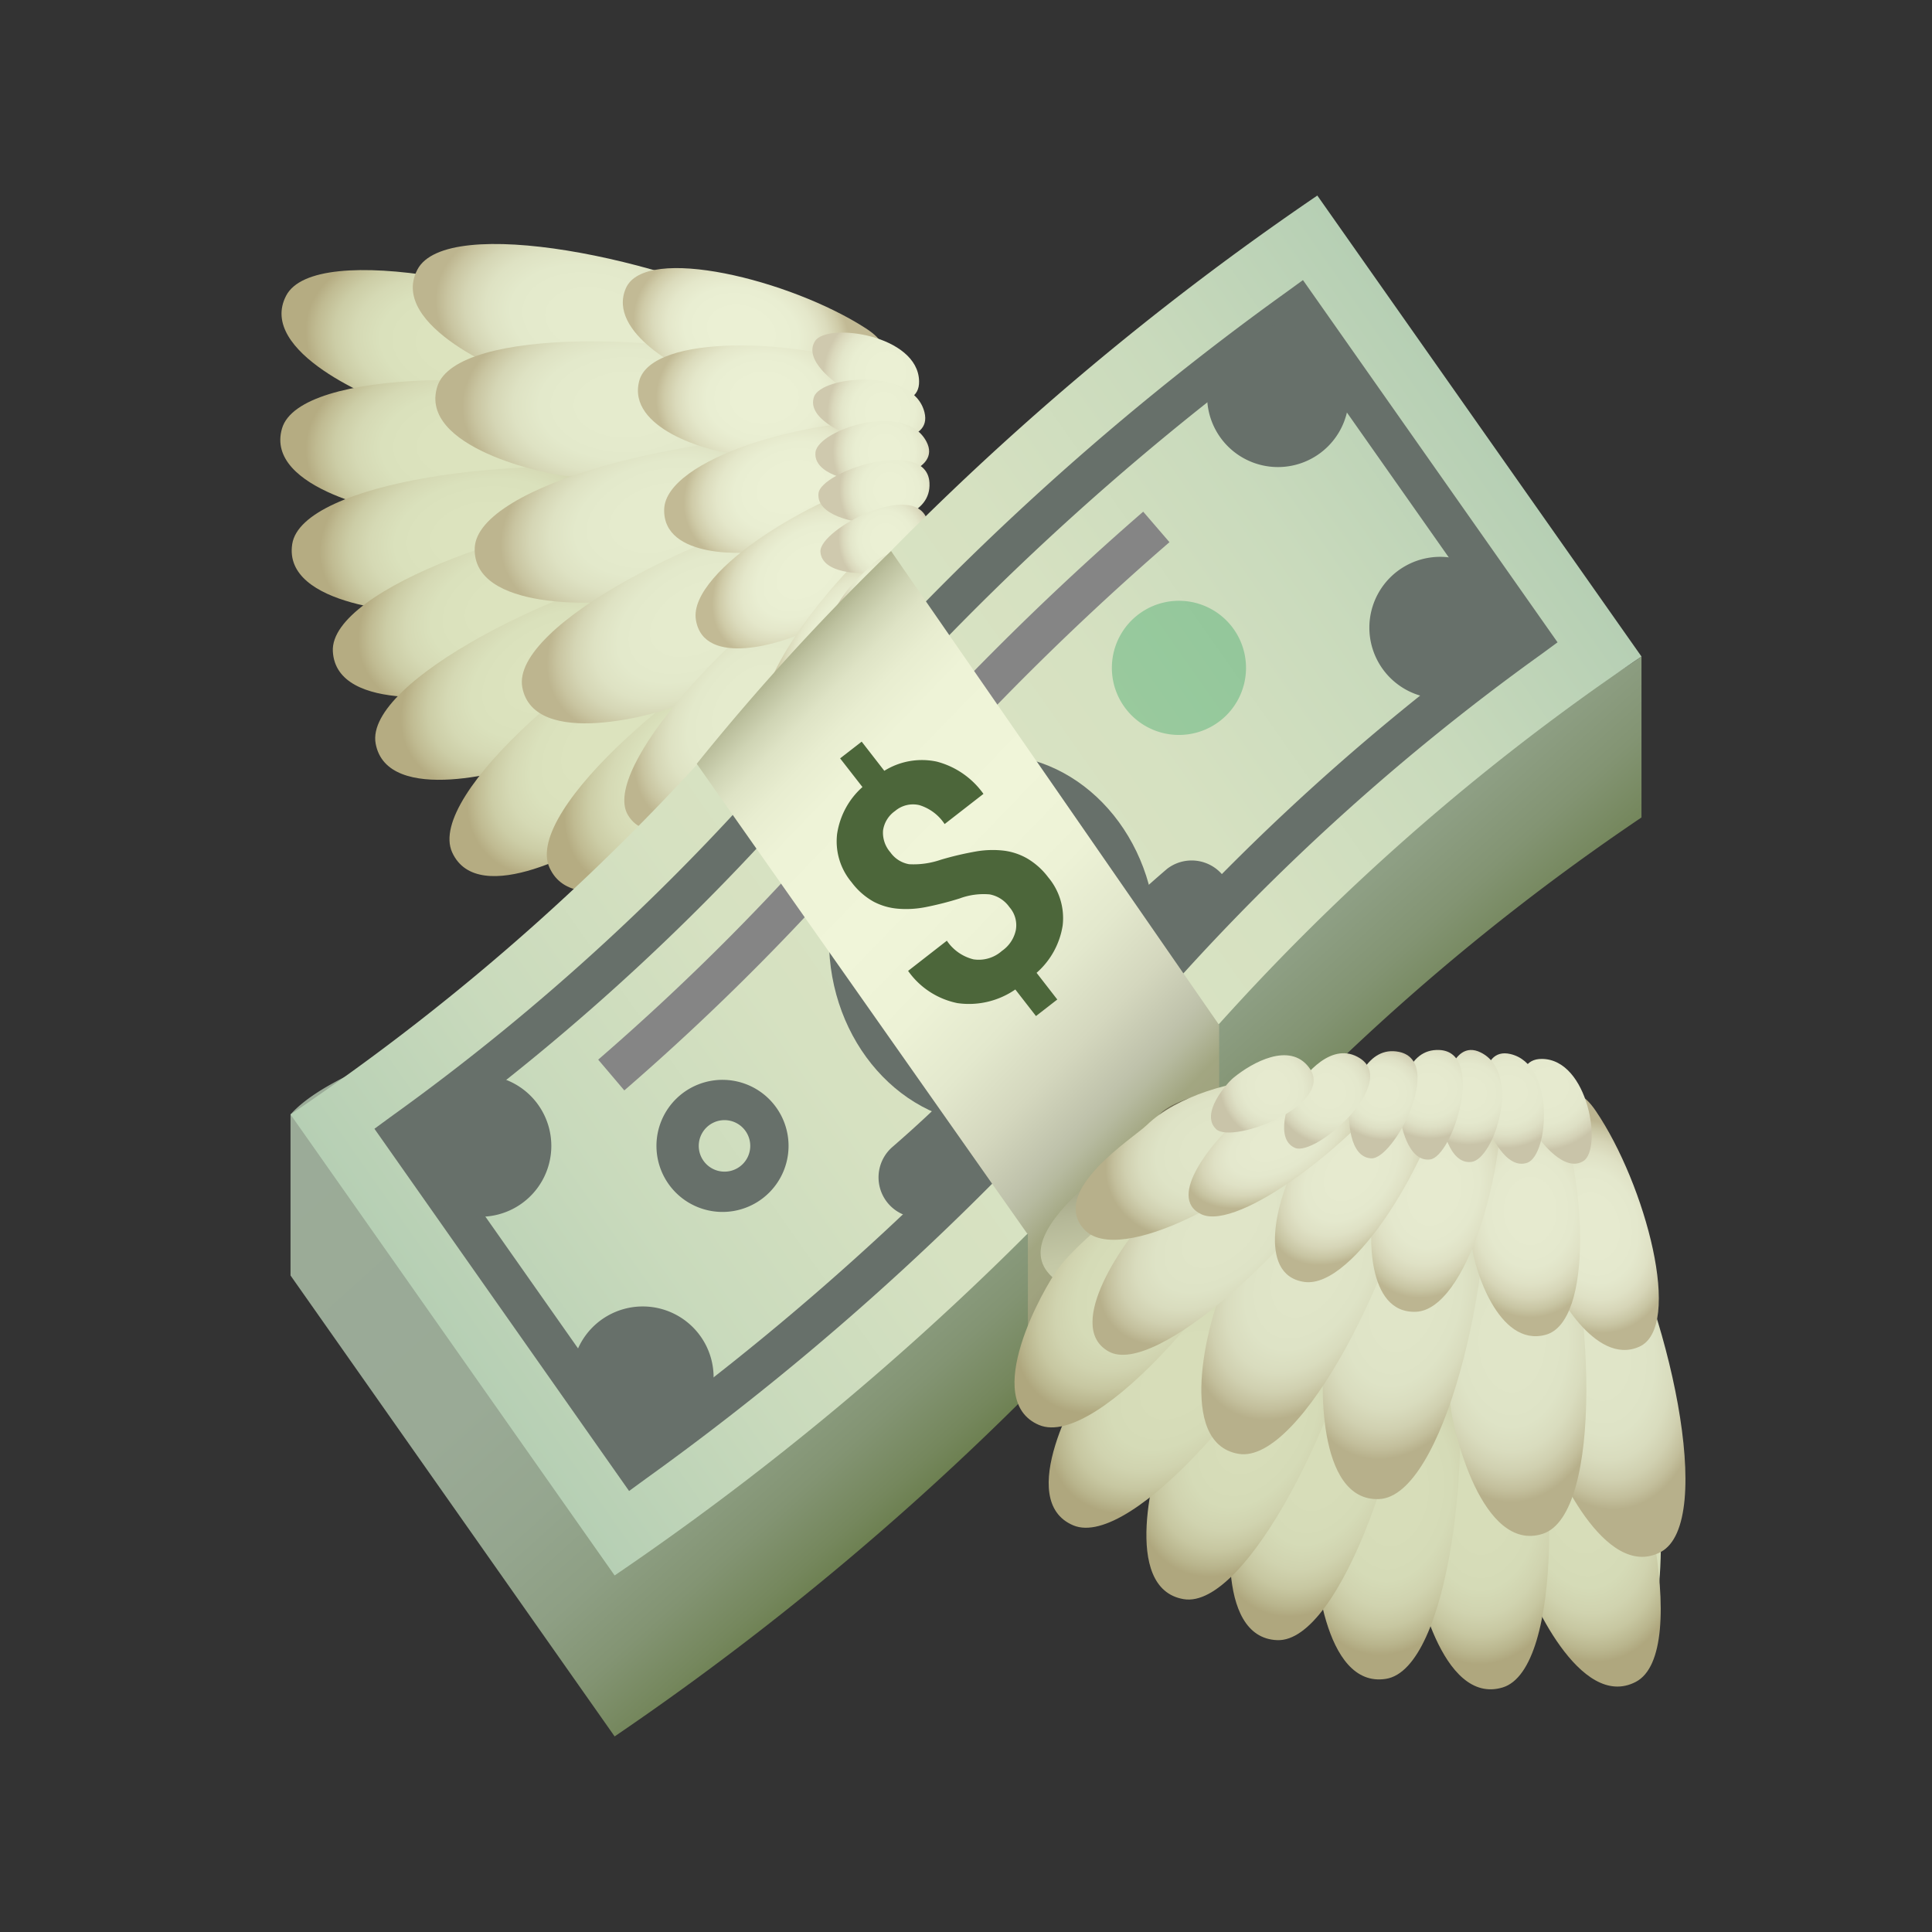
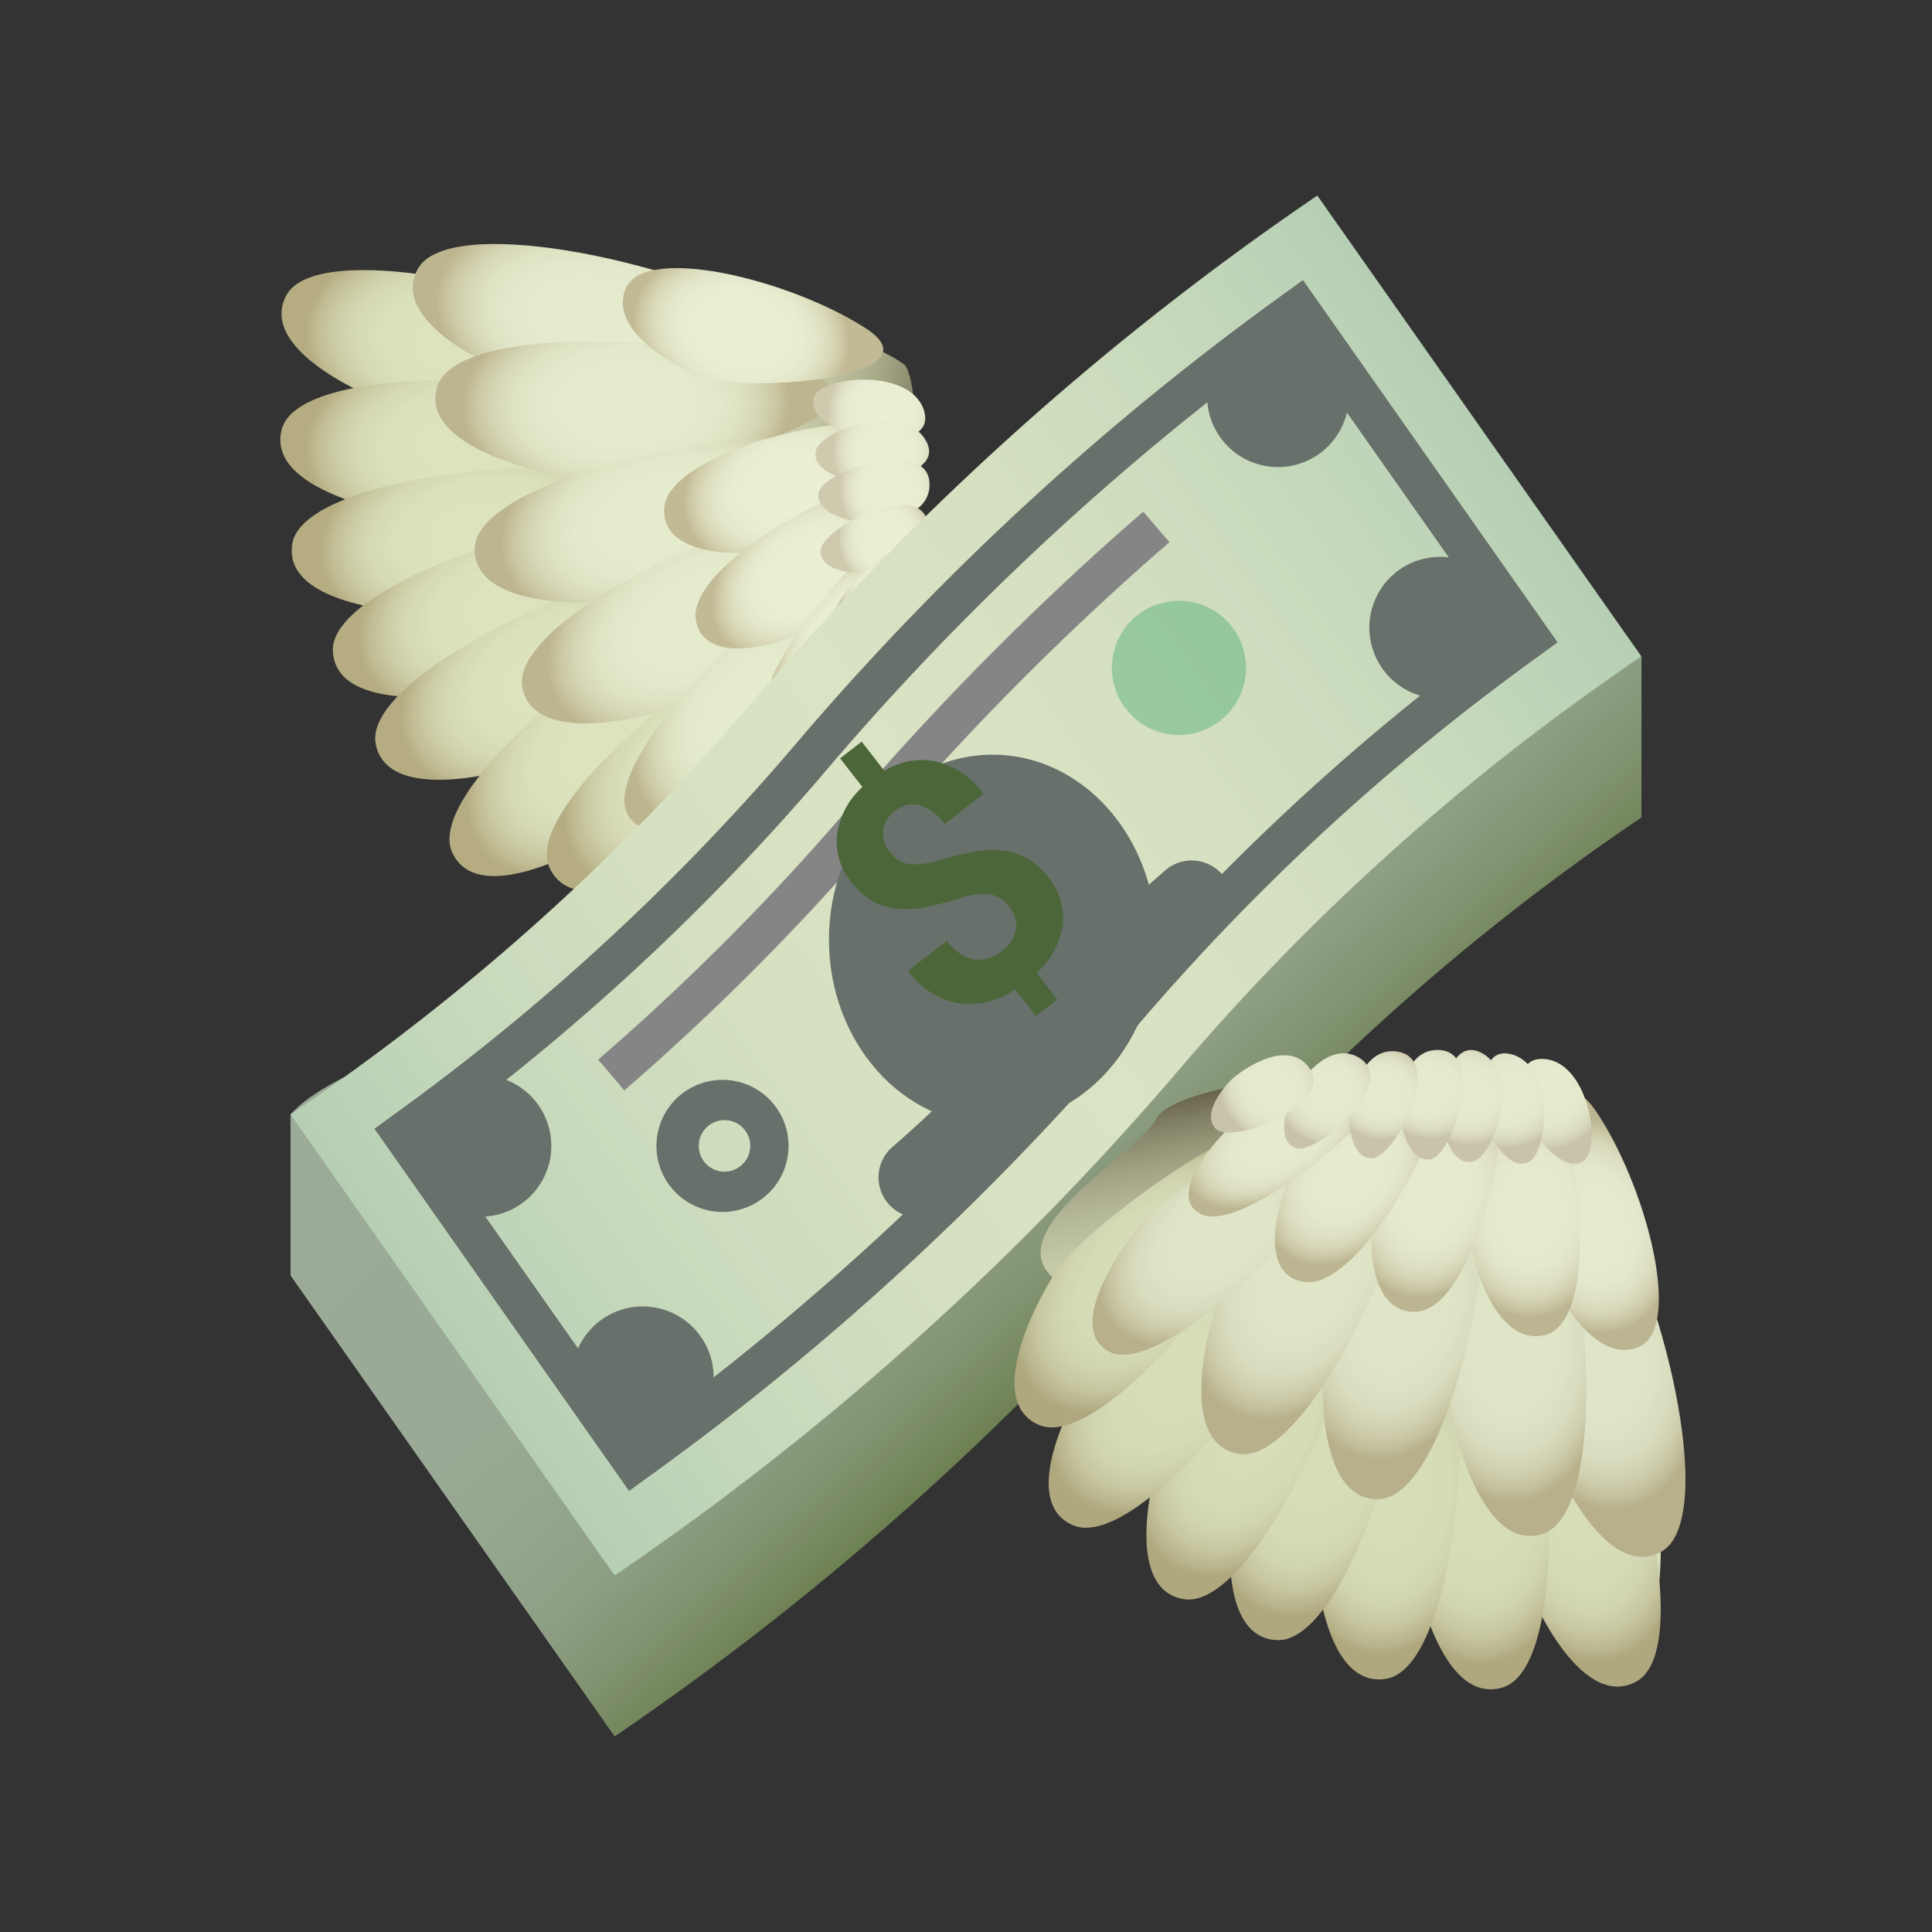
<svg xmlns="http://www.w3.org/2000/svg" width="32" height="32" viewBox="0 0 32 32" fill="none">
  <rect x="0" y="0" width="32" height="32" fill="#333333" stroke="none" />
  <path d="M6.958 6.444s-2.03-.467-1.446-1.337c.584-.87 7.692-.292 9.451.918.467.32.134 6.221-.65 6.625-.596.308-1.826 3.378-2.614 1.85-1.154-2.234-1.77-2.245-2.278-2.22-2.536.127-2.463-5.836-2.463-5.836Z" fill="url(#a)" />
  <path d="M6.655 6.756c-.436-.114-2.4-.93-1.916-1.858.483-.929 4.126-.188 6.007.823 1.881 1.01-2.822 1.365-4.09 1.035Z" fill="url(#b)" />
  <path d="M6.914 8.543c-.45-.026-2.537-.441-2.243-1.446.294-1.006 4.009-.993 6.052-.37 2.042.622-2.5 1.892-3.81 1.816Z" fill="url(#c)" />
  <path d="M7.255 10.145c-.449.034-2.574-.1-2.415-1.133.159-1.033 3.843-1.515 5.95-1.169 2.107.346-2.227 2.204-3.535 2.302Z" fill="url(#d)" />
  <path d="M8.108 11.412c-.433.124-2.54.422-2.595-.624-.055-1.046 3.457-2.26 5.59-2.347 2.134-.087-1.734 2.61-2.995 2.971Z" fill="url(#e)" />
  <path d="M8.877 12.595c-.413.18-2.466.752-2.655-.279-.189-1.03 3.133-2.694 5.235-3.06 2.101-.365-1.378 2.816-2.58 3.34Z" fill="url(#f)" />
  <path d="M10.133 13.752c-.358.273-2.212 1.32-2.644.365-.432-.954 2.395-3.366 4.35-4.224 1.954-.859-.666 3.064-1.706 3.859Z" fill="url(#g)" />
  <path d="M11.745 14.005c-.358.274-2.212 1.32-2.644.365-.432-.955 2.394-3.365 4.349-4.225 1.955-.86-.663 3.064-1.705 3.86Z" fill="url(#h)" />
  <path d="M8.83 6.324c-.436-.114-2.4-.93-1.917-1.858.484-.929 4.127-.188 6.008.822C14.8 6.3 10.099 6.654 8.83 6.324Z" fill="url(#i)" />
  <path d="M9.457 7.894c-.449-.035-2.528-.492-2.214-1.492.315-1 4.03-.91 6.06-.246C15.33 6.82 10.764 8 9.456 7.894Z" fill="url(#j)" />
  <path d="M10.39 9.933c-.442.084-2.568.19-2.527-.857.04-1.047 3.647-1.939 5.78-1.831 2.132.107-1.964 2.445-3.252 2.688Z" fill="url(#k)" />
  <path d="M11.307 11.656c-.413.18-2.462.758-2.656-.271-.193-1.03 3.124-2.704 5.226-3.075 2.103-.371-1.369 2.823-2.57 3.346Z" fill="url(#l)" />
  <path d="M12.621 12.86c-.284.278-1.779 1.397-2.223.635-.444-.761 1.772-3.164 3.37-4.133 1.597-.97-.322 2.693-1.147 3.499Z" fill="url(#m)" />
  <path d="M11.636 6.251c-.289-.09-1.59-.74-1.27-1.476.319-.736 2.727-.142 3.973.662 1.245.805-1.864 1.079-2.703.814Z" fill="url(#n)" />
-   <path d="M12.053 7.498c-.297-.029-1.672-.395-1.466-1.187.206-.792 2.662-.716 4.004-.185 1.343.53-1.674 1.455-2.538 1.372Z" fill="url(#o)" />
  <path d="M12.674 9.118c-.293.067-1.699.146-1.673-.684.025-.83 2.408-1.533 3.818-1.443 1.41.091-1.294 1.935-2.145 2.127Z" fill="url(#p)" />
  <path d="M13.282 10.485c-.273.142-1.626.596-1.756-.22-.13-.817 2.06-2.14 3.45-2.43-.122.355-.9 2.231-1.694 2.65Z" fill="url(#q)" />
  <path d="M14.153 11.442c-.186.22-1.174 1.104-1.466.5-.293-.605 1.164-2.507 2.218-3.275.52.078-.208 2.137-.752 2.775Z" fill="url(#r)" />
-   <path d="M13.973 6.425c-.126-.067-.676-.462-.473-.776.203-.315 1.71-.103 1.723.666.01.546-.883.295-1.25.11Z" fill="url(#s)" />
  <path d="M14.12 7.22c-.133-.033-.763-.296-.637-.648.126-.352 1.642-.488 1.829.256.134.533-.793.49-1.192.392Z" fill="url(#t)" />
  <path d="M14.277 7.973c-.14 0-.81-.11-.77-.482.041-.372 1.484-.856 1.838-.176.255.485-.658.66-1.068.658Z" fill="url(#u)" />
  <path d="M14.327 8.654c-.141 0-.81-.11-.77-.483.04-.372 1.795-.94 1.838-.175.03.532-.658.66-1.068.658Z" fill="url(#v)" />
  <path d="M14.429 9.485c-.14.022-.818.026-.84-.347-.022-.373 1.61-1.23 1.782-.482.119.52-.538.761-.942.829Z" fill="url(#w)" />
  <path d="M14.689 10.413c-.122.07-.755.316-.908-.025-.154-.34 1.066-1.722 1.493-1.084.297.443-.23.902-.585 1.11Z" fill="url(#x)" />
  <path d="M14.893 10.73c-.107.133-.707.666-1.02.35-.313-.317.47-2.357 1.209-1.826.513.37.118 1.099-.19 1.475Z" fill="url(#y)" />
  <path d="m10.18 28.76-5.368-7.634v-2.667c1.981-2.229 17.297-4.015 22.376-7.585v2.666a37.823 37.823 0 0 0-7.701 6.894 47.207 47.207 0 0 1-9.306 8.326Z" fill="url(#z)" />
  <path d="m10.18 26.094-5.368-7.635a37.821 37.821 0 0 0 7.701-6.893 47.208 47.208 0 0 1 9.306-8.327l5.369 7.635a37.823 37.823 0 0 0-7.701 6.893 47.207 47.207 0 0 1-9.306 8.327Z" fill="url(#A)" />
  <path d="m10.42 24.696-4.218-6 .263-.193a37.593 37.593 0 0 0 6.795-6.274 45.515 45.515 0 0 1 8.046-7.39l.275-.2 4.217 6-.263.193a37.598 37.598 0 0 0-6.795 6.273 45.511 45.511 0 0 1-8.046 7.39l-.275.201Zm-3.297-5.849 3.45 4.908a44.757 44.757 0 0 0 7.667-7.093 38.003 38.003 0 0 1 6.638-6.176l-3.451-4.908a44.759 44.759 0 0 0-7.667 7.093 37.996 37.996 0 0 1-6.637 6.176Z" fill="#67706A" />
  <path d="m10.34 18.06-.432-.509a39.407 39.407 0 0 0 4.2-4.228 46.865 46.865 0 0 1 4.827-4.848l.435.505a45.597 45.597 0 0 0-4.759 4.78 40.087 40.087 0 0 1-4.27 4.3Z" fill="#858585" />
  <path d="M16.44 18.625c1.497 0 2.71-1.37 2.71-3.062 0-1.692-1.213-3.063-2.71-3.063-1.497 0-2.71 1.371-2.71 3.063 0 1.691 1.213 3.062 2.71 3.062Z" fill="#67706A" />
  <path d="M15.218 20.168a.667.667 0 0 1-.433-1.174 20.363 20.363 0 0 0 2.172-2.19l.27-.305a18.65 18.65 0 0 1 2.106-2.11.667.667 0 0 1 .867 1.011c-.95.818-4.828 4.768-4.982 4.768Z" fill="#67706A" />
-   <path d="m11.54 12.65 5.474 7.783.011-.008v2.689a41.76 41.76 0 0 0 3.168-3.435v-2.702l-5.434-7.85a38.269 38.269 0 0 0-3.218 3.523Z" fill="url(#B)" />
  <path d="M10.646 23.986a1.173 1.173 0 1 0 0-2.347 1.173 1.173 0 0 0 0 2.347ZM7.958 20.153a1.173 1.173 0 1 0 0-2.347 1.173 1.173 0 0 0 0 2.347ZM23.854 11.57a1.173 1.173 0 1 0 0-2.347 1.173 1.173 0 0 0 0 2.346ZM21.167 7.736a1.173 1.173 0 1 0 0-2.347 1.173 1.173 0 0 0 0 2.347Z" fill="#67706A" />
  <path opacity=".3" d="M19.527 12.173a1.11 1.11 0 1 0 0-2.222 1.11 1.11 0 0 0 0 2.222Z" fill="#0D954B" />
  <path d="M12 18.553a.426.426 0 1 1 0 .853.426.426 0 0 1 0-.853Zm0-.667a1.094 1.094 0 1 0 0 2.187 1.094 1.094 0 0 0 0-2.187Z" fill="#67706A" />
  <path d="M16.72 15.026a.517.517 0 0 0-.327-.212c-.169-.015-.34.008-.498.067-.184.058-.37.105-.56.143-.151.03-.307.04-.461.027a1.046 1.046 0 0 1-.407-.118 1.164 1.164 0 0 1-.362-.32 1.052 1.052 0 0 1-.24-.8c.045-.3.193-.576.42-.777l-.37-.475.357-.277.375.483c.26-.162.572-.216.87-.152.312.082.585.271.772.534l-.643.5a.772.772 0 0 0-.42-.314.458.458 0 0 0-.4.097.476.476 0 0 0-.2.323.494.494 0 0 0 .122.363.48.48 0 0 0 .309.196c.178.01.357-.016.526-.074.194-.058.393-.104.593-.139.15-.025.304-.029.455-.011.138.018.27.063.39.133.132.08.247.183.339.306a1.049 1.049 0 0 1 .241.8 1.311 1.311 0 0 1-.432.784l.343.442-.353.274-.342-.44c-.28.193-.622.274-.958.226a1.318 1.318 0 0 1-.818-.534l.642-.5a.747.747 0 0 0 .442.309.578.578 0 0 0 .47-.14.558.558 0 0 0 .23-.343.453.453 0 0 0-.105-.381Z" fill="#4C663A" />
  <path d="M25.658 26.292s.651 1.43 1.52.843c.869-.586-.105-7.624-1.347-9.343-.33-.456-6.27-.05-6.667.725-.302.592-3 2.062-1.453 2.82 2.266 1.108 1.908 1.496 1.89 1.996-.096 2.502 6.057 2.959 6.057 2.959Z" fill="url(#C)" />
  <path d="M25.2 25.99c.12.428.967 2.355 1.896 1.866.929-.49.133-4.067-.907-5.91-1.04-1.845-1.337 2.797-.99 4.043Z" fill="url(#D)" />
  <path d="M23.4 25.757c.032.443.477 2.496 1.487 2.193 1.009-.303.947-3.965.294-5.97-.654-2.005-1.876 2.487-1.781 3.777Z" fill="url(#E)" />
  <path d="M21.78 25.44c-.029.444.133 2.534 1.176 2.367 1.044-.166 1.476-3.806 1.1-5.88-.376-2.072-2.194 2.224-2.277 3.514Z" fill="url(#F)" />
  <path d="M20.492 24.616c-.12.43-.392 2.51.663 2.55 1.054.04 2.232-3.436 2.292-5.54.06-2.104-2.608 1.743-2.955 2.99Z" fill="url(#G)" />
  <path d="M19.29 23.873c-.175.41-.725 2.438.315 2.614 1.04.175 2.674-3.12 3.016-5.2.34-2.08-2.821 1.395-3.331 2.586Z" fill="url(#H)" />
  <path d="M18.109 22.653c-.271.357-1.301 2.2-.334 2.611.968.41 3.36-2.4 4.2-4.34.841-1.94-3.078.692-3.866 1.73Z" fill="url(#I)" />
  <path d="M17.542 20.99c-.27.357-1.3 2.2-.333 2.612.967.411 3.36-2.403 4.2-4.34.84-1.938-3.076.691-3.867 1.729Z" fill="url(#J)" />
  <path d="M25.609 23.84c.12.428.967 2.357 1.896 1.867.93-.49.134-4.067-.906-5.91-1.04-1.845-1.34 2.797-.99 4.043Z" fill="url(#K)" />
  <path d="M24.019 23.242c.041.442.529 2.486 1.533 2.163 1.004-.323.867-3.983.17-5.975-.698-1.991-1.823 2.525-1.703 3.812Z" fill="url(#L)" />
  <path d="M21.95 22.348c-.078.438-.157 2.533.897 2.481 1.054-.052 1.906-3.62 1.77-5.72-.135-2.101-2.436 1.966-2.666 3.239Z" fill="url(#M)" />
  <path d="M20.205 21.466c-.177.41-.733 2.436.308 2.614 1.041.179 2.682-3.113 3.03-5.19.347-2.076-2.824 1.386-3.338 2.576Z" fill="url(#N)" />
  <path d="M18.975 20.186c-.276.284-1.384 1.773-.61 2.2.773.428 3.164-1.786 4.122-3.373.958-1.587-2.71.35-3.512 1.173Z" fill="url(#O)" />
-   <path d="M18.994 18.635c-.222.215-1.615 1.086-1.04 1.724.574.637 2.823-.577 3.815-1.694.993-1.116-1.78-.994-2.775-.03Z" fill="url(#P)" />
  <path d="M25.645 21.074c.096.283.768 1.558 1.504 1.233.737-.324.108-2.69-.718-3.907-.827-1.217-1.063 1.85-.786 2.674Z" fill="url(#Q)" />
  <path d="M24.385 20.679c.032.292.42 1.643 1.214 1.43.796-.214.686-2.633.134-3.95-.553-1.318-1.444 1.669-1.348 2.52Z" fill="url(#R)" />
  <path d="M22.744 20.087c-.063.29-.125 1.676.71 1.64.837-.035 1.512-2.393 1.405-3.781-.108-1.389-1.932 1.3-2.115 2.141Z" fill="url(#S)" />
  <path d="M21.36 19.505c-.14.271-.58 1.61.244 1.728.825.118 2.127-2.058 2.4-3.431-.353.125-2.236.916-2.644 1.703Z" fill="url(#T)" />
  <path d="M20.384 18.659c-.218.187-1.097 1.17-.484 1.454.614.282 2.51-1.182 3.267-2.23-.082-.51-2.148.232-2.783.776Z" fill="url(#U)" />
  <path d="M25.44 18.773c.067.123.474.66.788.456.314-.203.082-1.686-.69-1.69-.554-.002-.289.875-.097 1.234Z" fill="url(#V)" />
  <path d="M24.637 18.638c.036.133.308.748.662.62.353-.13.466-1.625-.282-1.8-.538-.125-.484.788-.38 1.18Z" fill="url(#W)" />
  <path d="M23.877 18.493c0 .139.122.8.496.752.374-.047.842-1.473.152-1.813-.494-.244-.658.656-.648 1.06Z" fill="url(#X)" />
  <path d="M23.19 18.452c0 .14.123.8.497.752.374-.047.924-1.78.152-1.813-.537-.023-.656.656-.649 1.06Z" fill="url(#Y)" />
  <path d="M22.353 18.363c-.022.138-.017.806.36.823.376.017 1.216-1.603.462-1.763-.526-.11-.76.54-.822.94Z" fill="url(#Z)" />
  <path d="M21.413 18.118c-.066.121-.308.748.037.895.345.146 1.721-1.074 1.073-1.486-.45-.286-.906.239-1.11.59Z" fill="url(#aa)" />
  <path d="M20.429 17.852c-.109.09-.557.594-.286.85.27.257 2-.415 1.537-1.023-.319-.423-.934-.087-1.251.173Z" fill="url(#ab)" />
  <defs>
    <radialGradient id="b" cx="0" cy="0" r="1" gradientUnits="userSpaceOnUse" gradientTransform="matrix(2.675 .431 -.273 1.692 7.744 5.736)">
      <stop offset=".179" stop-color="#DCE3BE" />
      <stop offset=".25" stop-color="#DCE3BE" />
      <stop offset=".535" stop-color="#DAE1BC" />
      <stop offset=".693" stop-color="#D5D9B4" />
      <stop offset=".821" stop-color="#CCCDA6" />
      <stop offset=".932" stop-color="#C0BB92" />
      <stop offset="1" stop-color="#B5AC82" />
    </radialGradient>
    <radialGradient id="c" cx="0" cy="0" r="1" gradientUnits="userSpaceOnUse" gradientTransform="matrix(2.708 -.1 .063 1.713 7.772 7.379)">
      <stop offset=".179" stop-color="#DCE3BE" />
      <stop offset=".25" stop-color="#DCE3BE" />
      <stop offset=".535" stop-color="#DAE1BC" />
      <stop offset=".693" stop-color="#D5D9B4" />
      <stop offset=".821" stop-color="#CCCDA6" />
      <stop offset=".932" stop-color="#C0BB92" />
      <stop offset="1" stop-color="#B5AC82" />
    </radialGradient>
    <radialGradient id="d" cx="0" cy="0" r="1" gradientUnits="userSpaceOnUse" gradientTransform="matrix(2.673 -.458 .289 1.688 7.983 8.865)">
      <stop offset=".179" stop-color="#DCE3BE" />
      <stop offset=".25" stop-color="#DCE3BE" />
      <stop offset=".535" stop-color="#DAE1BC" />
      <stop offset=".693" stop-color="#D5D9B4" />
      <stop offset=".821" stop-color="#CCCDA6" />
      <stop offset=".932" stop-color="#C0BB92" />
      <stop offset="1" stop-color="#B5AC82" />
    </radialGradient>
    <radialGradient id="e" cx="0" cy="0" r="1" gradientUnits="userSpaceOnUse" gradientTransform="matrix(2.524 -.989 .626 1.596 8.534 10.012)">
      <stop offset=".179" stop-color="#DCE3BE" />
      <stop offset=".25" stop-color="#DCE3BE" />
      <stop offset=".535" stop-color="#DAE1BC" />
      <stop offset=".693" stop-color="#D5D9B4" />
      <stop offset=".821" stop-color="#CCCDA6" />
      <stop offset=".932" stop-color="#C0BB92" />
      <stop offset="1" stop-color="#B5AC82" />
    </radialGradient>
    <radialGradient id="f" cx="0" cy="0" r="1" gradientUnits="userSpaceOnUse" gradientTransform="matrix(2.372 -1.312 .83 1.501 9.15 11.164)">
      <stop offset=".179" stop-color="#DCE3BE" />
      <stop offset=".25" stop-color="#DCE3BE" />
      <stop offset=".535" stop-color="#DAE1BC" />
      <stop offset=".693" stop-color="#D5D9B4" />
      <stop offset=".821" stop-color="#CCCDA6" />
      <stop offset=".932" stop-color="#C0BB92" />
      <stop offset="1" stop-color="#B5AC82" />
    </radialGradient>
    <radialGradient id="g" cx="0" cy="0" r="1" gradientUnits="userSpaceOnUse" gradientTransform="matrix(1.99 -1.841 1.163 1.257 10.036 12.293)">
      <stop offset=".179" stop-color="#DCE3BE" />
      <stop offset=".25" stop-color="#DCE3BE" />
      <stop offset=".535" stop-color="#DAE1BC" />
      <stop offset=".693" stop-color="#D5D9B4" />
      <stop offset=".821" stop-color="#CCCDA6" />
      <stop offset=".932" stop-color="#C0BB92" />
      <stop offset="1" stop-color="#B5AC82" />
    </radialGradient>
    <radialGradient id="h" cx="0" cy="0" r="1" gradientUnits="userSpaceOnUse" gradientTransform="matrix(1.99 -1.841 1.163 1.257 11.65 12.547)">
      <stop offset=".179" stop-color="#DCE3BE" />
      <stop offset=".25" stop-color="#DCE3BE" />
      <stop offset=".535" stop-color="#DAE1BC" />
      <stop offset=".693" stop-color="#D5D9B4" />
      <stop offset=".821" stop-color="#CCCDA6" />
      <stop offset=".932" stop-color="#C0BB92" />
      <stop offset="1" stop-color="#B5AC82" />
    </radialGradient>
    <radialGradient id="i" cx="0" cy="0" r="1" gradientUnits="userSpaceOnUse" gradientTransform="matrix(2.646 .594 -.375 1.672 9.886 5.326)">
      <stop offset=".179" stop-color="#E5EBCD" />
      <stop offset=".25" stop-color="#E5EBCD" />
      <stop offset=".532" stop-color="#E3E9CB" />
      <stop offset=".689" stop-color="#DEE2C3" />
      <stop offset=".816" stop-color="#D5D6B5" />
      <stop offset=".925" stop-color="#C9C5A1" />
      <stop offset="1" stop-color="#BDB58F" />
    </radialGradient>
    <radialGradient id="j" cx="0" cy="0" r="1" gradientUnits="userSpaceOnUse" gradientTransform="matrix(2.711 -.046 .029 1.713 10.371 6.702)">
      <stop offset=".179" stop-color="#E5EBCD" />
      <stop offset=".25" stop-color="#E5EBCD" />
      <stop offset=".532" stop-color="#E3E9CB" />
      <stop offset=".689" stop-color="#DEE2C3" />
      <stop offset=".816" stop-color="#D5D6B5" />
      <stop offset=".925" stop-color="#C9C5A1" />
      <stop offset="1" stop-color="#BDB58F" />
    </radialGradient>
    <radialGradient id="k" cx="0" cy="0" r="1" gradientUnits="userSpaceOnUse" gradientTransform="matrix(2.602 -.756 .478 1.645 10.938 8.577)">
      <stop offset=".179" stop-color="#E5EBCD" />
      <stop offset=".25" stop-color="#E5EBCD" />
      <stop offset=".532" stop-color="#E3E9CB" />
      <stop offset=".689" stop-color="#DEE2C3" />
      <stop offset=".816" stop-color="#D5D6B5" />
      <stop offset=".925" stop-color="#C9C5A1" />
      <stop offset="1" stop-color="#BDB58F" />
    </radialGradient>
    <radialGradient id="l" cx="0" cy="0" r="1" gradientUnits="userSpaceOnUse" gradientTransform="rotate(-29.077 25.533 -17.191) scale(2.711 1.714)">
      <stop offset=".179" stop-color="#E5EBCD" />
      <stop offset=".25" stop-color="#E5EBCD" />
      <stop offset=".532" stop-color="#E3E9CB" />
      <stop offset=".689" stop-color="#DEE2C3" />
      <stop offset=".816" stop-color="#D5D6B5" />
      <stop offset=".925" stop-color="#C9C5A1" />
      <stop offset="1" stop-color="#BDB58F" />
    </radialGradient>
    <radialGradient id="m" cx="0" cy="0" r="1" gradientUnits="userSpaceOnUse" gradientTransform="matrix(1.548 -1.813 1.091 .931 12.395 11.66)">
      <stop offset=".179" stop-color="#E5EBCD" />
      <stop offset=".25" stop-color="#E5EBCD" />
      <stop offset=".532" stop-color="#E3E9CB" />
      <stop offset=".689" stop-color="#DEE2C3" />
      <stop offset=".816" stop-color="#D5D6B5" />
      <stop offset=".925" stop-color="#C9C5A1" />
      <stop offset="1" stop-color="#BDB58F" />
    </radialGradient>
    <radialGradient id="n" cx="0" cy="0" r="1" gradientUnits="userSpaceOnUse" gradientTransform="matrix(1.752 .464 -.344 1.3 12.279 5.488)">
      <stop offset=".179" stop-color="#EBF0D4" />
      <stop offset=".25" stop-color="#EBF0D4" />
      <stop offset=".53" stop-color="#E9EED2" />
      <stop offset=".687" stop-color="#E4E7CA" />
      <stop offset=".813" stop-color="#DBDBBC" />
      <stop offset=".922" stop-color="#CFCBA8" />
      <stop offset="1" stop-color="#C2BA95" />
    </radialGradient>
    <radialGradient id="o" cx="0" cy="0" r="1" gradientUnits="userSpaceOnUse" gradientTransform="matrix(1.792 -.031 .024 1.359 12.656 6.589)">
      <stop offset=".179" stop-color="#EBF0D4" />
      <stop offset=".25" stop-color="#EBF0D4" />
      <stop offset=".53" stop-color="#E9EED2" />
      <stop offset=".687" stop-color="#E4E7CA" />
      <stop offset=".813" stop-color="#DBDBBC" />
      <stop offset=".922" stop-color="#CFCBA8" />
      <stop offset="1" stop-color="#C2BA95" />
    </radialGradient>
    <radialGradient id="p" cx="0" cy="0" r="1" gradientUnits="userSpaceOnUse" gradientTransform="matrix(1.72 -.595 .437 1.265 13.096 8.064)">
      <stop offset=".179" stop-color="#EBF0D4" />
      <stop offset=".25" stop-color="#EBF0D4" />
      <stop offset=".53" stop-color="#E9EED2" />
      <stop offset=".687" stop-color="#E4E7CA" />
      <stop offset=".813" stop-color="#DBDBBC" />
      <stop offset=".922" stop-color="#CFCBA8" />
      <stop offset="1" stop-color="#C2BA95" />
    </radialGradient>
    <radialGradient id="q" cx="0" cy="0" r="1" gradientUnits="userSpaceOnUse" gradientTransform="matrix(1.378 -1.121 .748 .92 13.363 9.463)">
      <stop offset=".179" stop-color="#EBF0D4" />
      <stop offset=".25" stop-color="#EBF0D4" />
      <stop offset=".53" stop-color="#E9EED2" />
      <stop offset=".687" stop-color="#E4E7CA" />
      <stop offset=".813" stop-color="#DBDBBC" />
      <stop offset=".922" stop-color="#CFCBA8" />
      <stop offset="1" stop-color="#C2BA95" />
    </radialGradient>
    <radialGradient id="r" cx="0" cy="0" r="1" gradientUnits="userSpaceOnUse" gradientTransform="matrix(.791 -1.498 .823 .435 13.902 10.656)">
      <stop offset=".179" stop-color="#EBF0D4" />
      <stop offset=".25" stop-color="#EBF0D4" />
      <stop offset=".53" stop-color="#E9EED2" />
      <stop offset=".687" stop-color="#E4E7CA" />
      <stop offset=".813" stop-color="#DBDBBC" />
      <stop offset=".922" stop-color="#CFCBA8" />
      <stop offset="1" stop-color="#C2BA95" />
    </radialGradient>
    <radialGradient id="s" cx="0" cy="0" r="1" gradientUnits="userSpaceOnUse" gradientTransform="matrix(.934 .413 -.45 1.017 14.668 6.18)">
      <stop offset=".25" stop-color="#EBF0D4" />
      <stop offset=".574" stop-color="#E9EED2" />
      <stop offset=".755" stop-color="#E3E6CA" />
      <stop offset=".9" stop-color="#DAD8BC" />
      <stop offset="1" stop-color="#CFC9AE" />
    </radialGradient>
    <radialGradient id="t" cx="0" cy="0" r="1" gradientUnits="userSpaceOnUse" gradientTransform="matrix(.902 .172 -.187 .982 14.624 6.82)">
      <stop offset=".25" stop-color="#EBF0D4" />
      <stop offset=".574" stop-color="#E9EED2" />
      <stop offset=".755" stop-color="#E3E6CA" />
      <stop offset=".9" stop-color="#DAD8BC" />
      <stop offset="1" stop-color="#CFC9AE" />
    </radialGradient>
    <radialGradient id="u" cx="0" cy="0" r="1" gradientUnits="userSpaceOnUse" gradientTransform="matrix(.861 -.039 .043 .937 14.657 7.489)">
      <stop offset=".25" stop-color="#EBF0D4" />
      <stop offset=".574" stop-color="#E9EED2" />
      <stop offset=".755" stop-color="#E3E6CA" />
      <stop offset=".9" stop-color="#DAD8BC" />
      <stop offset="1" stop-color="#CFC9AE" />
    </radialGradient>
    <radialGradient id="v" cx="0" cy="0" r="1" gradientUnits="userSpaceOnUse" gradientTransform="matrix(.835 -.038 .042 .908 14.742 8.118)">
      <stop offset=".25" stop-color="#EBF0D4" />
      <stop offset=".574" stop-color="#E9EED2" />
      <stop offset=".755" stop-color="#E3E6CA" />
      <stop offset=".9" stop-color="#DAD8BC" />
      <stop offset="1" stop-color="#CFC9AE" />
    </radialGradient>
    <radialGradient id="w" cx="0" cy="0" r="1" gradientUnits="userSpaceOnUse" gradientTransform="matrix(.766 -.167 .181 .833 14.672 8.945)">
      <stop offset=".25" stop-color="#EBF0D4" />
      <stop offset=".574" stop-color="#E9EED2" />
      <stop offset=".755" stop-color="#E3E6CA" />
      <stop offset=".9" stop-color="#DAD8BC" />
      <stop offset="1" stop-color="#CFC9AE" />
    </radialGradient>
    <radialGradient id="x" cx="0" cy="0" r="1" gradientUnits="userSpaceOnUse" gradientTransform="matrix(.731 -.477 .519 .795 14.79 9.78)">
      <stop offset=".25" stop-color="#EBF0D4" />
      <stop offset=".574" stop-color="#E9EED2" />
      <stop offset=".755" stop-color="#E3E6CA" />
      <stop offset=".9" stop-color="#DAD8BC" />
      <stop offset="1" stop-color="#CFC9AE" />
    </radialGradient>
    <radialGradient id="y" cx="0" cy="0" r="1" gradientUnits="userSpaceOnUse" gradientTransform="matrix(.6 -.815 .887 .653 14.722 9.992)">
      <stop offset=".25" stop-color="#EBF0D4" />
      <stop offset=".574" stop-color="#E9EED2" />
      <stop offset=".755" stop-color="#E3E6CA" />
      <stop offset=".9" stop-color="#DAD8BC" />
      <stop offset="1" stop-color="#CFC9AE" />
    </radialGradient>
    <radialGradient id="D" cx="0" cy="0" r="1" gradientUnits="userSpaceOnUse" gradientTransform="rotate(-100.116 23.502 1.48) scale(2.675 1.726)">
      <stop offset=".179" stop-color="#D7DDB9" />
      <stop offset=".25" stop-color="#D7DDB9" />
      <stop offset=".536" stop-color="#D5DBB7" />
      <stop offset=".696" stop-color="#D0D3AF" />
      <stop offset=".824" stop-color="#C7C7A1" />
      <stop offset=".935" stop-color="#B9B58D" />
      <stop offset="1" stop-color="#AFA77E" />
    </radialGradient>
    <radialGradient id="E" cx="0" cy="0" r="1" gradientUnits="userSpaceOnUse" gradientTransform="rotate(-88.594 25.03 -.13) scale(2.672 1.727)">
      <stop offset=".179" stop-color="#D7DDB9" />
      <stop offset=".25" stop-color="#D7DDB9" />
      <stop offset=".536" stop-color="#D5DBB7" />
      <stop offset=".696" stop-color="#D0D3AF" />
      <stop offset=".824" stop-color="#C7C7A1" />
      <stop offset=".935" stop-color="#B9B58D" />
      <stop offset="1" stop-color="#AFA77E" />
    </radialGradient>
    <radialGradient id="F" cx="0" cy="0" r="1" gradientUnits="userSpaceOnUse" gradientTransform="matrix(.429 -2.638 1.705 .277 23.1 24.761)">
      <stop offset=".179" stop-color="#D7DDB9" />
      <stop offset=".25" stop-color="#D7DDB9" />
      <stop offset=".536" stop-color="#D5DBB7" />
      <stop offset=".696" stop-color="#D0D3AF" />
      <stop offset=".824" stop-color="#C7C7A1" />
      <stop offset=".935" stop-color="#B9B58D" />
      <stop offset="1" stop-color="#AFA77E" />
    </radialGradient>
    <radialGradient id="G" cx="0" cy="0" r="1" gradientUnits="userSpaceOnUse" gradientTransform="matrix(.964 -2.499 1.607 .62 21.893 24.2)">
      <stop offset=".179" stop-color="#D7DDB9" />
      <stop offset=".25" stop-color="#D7DDB9" />
      <stop offset=".536" stop-color="#D5DBB7" />
      <stop offset=".696" stop-color="#D0D3AF" />
      <stop offset=".824" stop-color="#C7C7A1" />
      <stop offset=".935" stop-color="#B9B58D" />
      <stop offset="1" stop-color="#AFA77E" />
    </radialGradient>
    <radialGradient id="H" cx="0" cy="0" r="1" gradientUnits="userSpaceOnUse" gradientTransform="matrix(1.292 -2.354 1.508 .827 20.76 23.62)">
      <stop offset=".179" stop-color="#D7DDB9" />
      <stop offset=".25" stop-color="#D7DDB9" />
      <stop offset=".536" stop-color="#D5DBB7" />
      <stop offset=".696" stop-color="#D0D3AF" />
      <stop offset=".824" stop-color="#C7C7A1" />
      <stop offset=".935" stop-color="#B9B58D" />
      <stop offset="1" stop-color="#AFA77E" />
    </radialGradient>
    <radialGradient id="I" cx="0" cy="0" r="1" gradientUnits="userSpaceOnUse" gradientTransform="matrix(1.83 -1.983 1.257 1.16 19.59 22.775)">
      <stop offset=".179" stop-color="#D7DDB9" />
      <stop offset=".25" stop-color="#D7DDB9" />
      <stop offset=".536" stop-color="#D5DBB7" />
      <stop offset=".696" stop-color="#D0D3AF" />
      <stop offset=".824" stop-color="#C7C7A1" />
      <stop offset=".935" stop-color="#B9B58D" />
      <stop offset="1" stop-color="#AFA77E" />
    </radialGradient>
    <radialGradient id="J" cx="0" cy="0" r="1" gradientUnits="userSpaceOnUse" gradientTransform="rotate(-47.297 33.619 -11.166) scale(2.698 1.71)">
      <stop offset=".179" stop-color="#D7DDB9" />
      <stop offset=".25" stop-color="#D7DDB9" />
      <stop offset=".536" stop-color="#D5DBB7" />
      <stop offset=".696" stop-color="#D0D3AF" />
      <stop offset=".824" stop-color="#C7C7A1" />
      <stop offset=".935" stop-color="#B9B58D" />
      <stop offset="1" stop-color="#AFA77E" />
    </radialGradient>
    <radialGradient id="K" cx="0" cy="0" r="1" gradientUnits="userSpaceOnUse" gradientTransform="rotate(-100.116 22.587 .1) scale(2.675 1.726)">
      <stop offset=".179" stop-color="#E0E5C8" />
      <stop offset=".25" stop-color="#E0E5C8" />
      <stop offset=".533" stop-color="#DEE3C6" />
      <stop offset=".691" stop-color="#D9DCBE" />
      <stop offset=".818" stop-color="#D0D0B0" />
      <stop offset=".929" stop-color="#C3BF9C" />
      <stop offset="1" stop-color="#B7B08B" />
    </radialGradient>
    <radialGradient id="L" cx="0" cy="0" r="1" gradientUnits="userSpaceOnUse" gradientTransform="matrix(.011 -2.671 1.726 .007 25.044 22.207)">
      <stop offset=".179" stop-color="#E0E5C8" />
      <stop offset=".25" stop-color="#E0E5C8" />
      <stop offset=".533" stop-color="#DEE3C6" />
      <stop offset=".691" stop-color="#D9DCBE" />
      <stop offset=".818" stop-color="#D0D0B0" />
      <stop offset=".929" stop-color="#C3BF9C" />
      <stop offset="1" stop-color="#B7B08B" />
    </radialGradient>
    <radialGradient id="M" cx="0" cy="0" r="1" gradientUnits="userSpaceOnUse" gradientTransform="rotate(-74.191 25.878 -4.595) scale(2.677 1.726)">
      <stop offset=".179" stop-color="#E0E5C8" />
      <stop offset=".25" stop-color="#E0E5C8" />
      <stop offset=".533" stop-color="#DEE3C6" />
      <stop offset=".691" stop-color="#D9DCBE" />
      <stop offset=".818" stop-color="#D0D0B0" />
      <stop offset=".929" stop-color="#C3BF9C" />
      <stop offset="1" stop-color="#B7B08B" />
    </radialGradient>
    <radialGradient id="N" cx="0" cy="0" r="1" gradientUnits="userSpaceOnUse" gradientTransform="rotate(-61.115 28.646 -7.854) scale(2.686 1.719)">
      <stop offset=".179" stop-color="#E0E5C8" />
      <stop offset=".25" stop-color="#E0E5C8" />
      <stop offset=".533" stop-color="#DEE3C6" />
      <stop offset=".691" stop-color="#D9DCBE" />
      <stop offset=".818" stop-color="#D0D0B0" />
      <stop offset=".929" stop-color="#C3BF9C" />
      <stop offset="1" stop-color="#B7B08B" />
    </radialGradient>
    <radialGradient id="O" cx="0" cy="0" r="1" gradientUnits="userSpaceOnUse" gradientTransform="matrix(1.808 -1.549 .928 1.084 20.225 20.395)">
      <stop offset=".179" stop-color="#E0E5C8" />
      <stop offset=".25" stop-color="#E0E5C8" />
      <stop offset=".533" stop-color="#DEE3C6" />
      <stop offset=".691" stop-color="#D9DCBE" />
      <stop offset=".818" stop-color="#D0D0B0" />
      <stop offset=".929" stop-color="#C3BF9C" />
      <stop offset="1" stop-color="#B7B08B" />
    </radialGradient>
    <radialGradient id="P" cx="0" cy="0" r="1" gradientUnits="userSpaceOnUse" gradientTransform="matrix(1.696 -.812 .619 1.293 20.116 19.012)">
      <stop offset=".179" stop-color="#E0E5C8" />
      <stop offset=".25" stop-color="#E0E5C8" />
      <stop offset=".533" stop-color="#DEE3C6" />
      <stop offset=".691" stop-color="#D9DCBE" />
      <stop offset=".818" stop-color="#D0D0B0" />
      <stop offset=".929" stop-color="#C3BF9C" />
      <stop offset="1" stop-color="#B7B08B" />
    </radialGradient>
    <radialGradient id="Q" cx="0" cy="0" r="1" gradientUnits="userSpaceOnUse" gradientTransform="rotate(-102.095 21.407 -.51) scale(1.78 1.36)">
      <stop offset=".179" stop-color="#E6EACF" />
      <stop offset=".25" stop-color="#E6EACF" />
      <stop offset=".532" stop-color="#E4E8CD" />
      <stop offset=".689" stop-color="#DFE1C5" />
      <stop offset=".816" stop-color="#D6D5B7" />
      <stop offset=".925" stop-color="#C8C5A3" />
      <stop offset="1" stop-color="#BCB591" />
    </radialGradient>
    <radialGradient id="R" cx="0" cy="0" r="1" gradientUnits="userSpaceOnUse" gradientTransform="matrix(.009 -1.767 1.37 .007 25.345 20.056)">
      <stop offset=".179" stop-color="#E6EACF" />
      <stop offset=".25" stop-color="#E6EACF" />
      <stop offset=".532" stop-color="#E4E8CD" />
      <stop offset=".689" stop-color="#DFE1C5" />
      <stop offset=".816" stop-color="#D6D5B7" />
      <stop offset=".925" stop-color="#C8C5A3" />
      <stop offset="1" stop-color="#BCB591" />
    </radialGradient>
    <radialGradient id="S" cx="0" cy="0" r="1" gradientUnits="userSpaceOnUse" gradientTransform="matrix(.577 -1.702 1.275 .433 23.761 19.74)">
      <stop offset=".179" stop-color="#E6EACF" />
      <stop offset=".25" stop-color="#E6EACF" />
      <stop offset=".532" stop-color="#E4E8CD" />
      <stop offset=".689" stop-color="#DFE1C5" />
      <stop offset=".816" stop-color="#D6D5B7" />
      <stop offset=".925" stop-color="#C8C5A3" />
      <stop offset="1" stop-color="#BCB591" />
    </radialGradient>
    <radialGradient id="T" cx="0" cy="0" r="1" gradientUnits="userSpaceOnUse" gradientTransform="matrix(1.112 -1.372 .921 .746 22.388 19.395)">
      <stop offset=".179" stop-color="#E6EACF" />
      <stop offset=".25" stop-color="#E6EACF" />
      <stop offset=".532" stop-color="#E4E8CD" />
      <stop offset=".689" stop-color="#DFE1C5" />
      <stop offset=".816" stop-color="#D6D5B7" />
      <stop offset=".925" stop-color="#C8C5A3" />
      <stop offset="1" stop-color="#BCB591" />
    </radialGradient>
    <radialGradient id="U" cx="0" cy="0" r="1" gradientUnits="userSpaceOnUse" gradientTransform="matrix(1.498 -.799 .434 .814 21.191 18.874)">
      <stop offset=".179" stop-color="#E6EACF" />
      <stop offset=".25" stop-color="#E6EACF" />
      <stop offset=".532" stop-color="#E4E8CD" />
      <stop offset=".689" stop-color="#DFE1C5" />
      <stop offset=".816" stop-color="#D6D5B7" />
      <stop offset=".925" stop-color="#C8C5A3" />
      <stop offset="1" stop-color="#BCB591" />
    </radialGradient>
    <radialGradient id="V" cx="0" cy="0" r="1" gradientUnits="userSpaceOnUse" gradientTransform="rotate(-115.106 18.54 .867) scale(1.011 1.116)">
      <stop offset=".25" stop-color="#E6EACF" />
      <stop offset=".577" stop-color="#E4E8CD" />
      <stop offset=".759" stop-color="#DEE0C5" />
      <stop offset=".905" stop-color="#D4D2B7" />
      <stop offset="1" stop-color="#C9C4A9" />
    </radialGradient>
    <radialGradient id="W" cx="0" cy="0" r="1" gradientUnits="userSpaceOnUse" gradientTransform="rotate(-101.8 19.843 -1.095) scale(.906 1.006)">
      <stop offset=".25" stop-color="#E6EACF" />
      <stop offset=".577" stop-color="#E4E8CD" />
      <stop offset=".759" stop-color="#DEE0C5" />
      <stop offset=".905" stop-color="#D4D2B7" />
      <stop offset="1" stop-color="#C9C4A9" />
    </radialGradient>
    <radialGradient id="X" cx="0" cy="0" r="1" gradientUnits="userSpaceOnUse" gradientTransform="matrix(.028 -.849 .945 .031 24.317 18.11)">
      <stop offset=".25" stop-color="#E6EACF" />
      <stop offset=".577" stop-color="#E4E8CD" />
      <stop offset=".759" stop-color="#DEE0C5" />
      <stop offset=".905" stop-color="#D4D2B7" />
      <stop offset="1" stop-color="#C9C4A9" />
    </radialGradient>
    <radialGradient id="Y" cx="0" cy="0" r="1" gradientUnits="userSpaceOnUse" gradientTransform="matrix(.027 -.823 .916 .03 23.681 18.035)">
      <stop offset=".25" stop-color="#E6EACF" />
      <stop offset=".577" stop-color="#E4E8CD" />
      <stop offset=".759" stop-color="#DEE0C5" />
      <stop offset=".905" stop-color="#D4D2B7" />
      <stop offset="1" stop-color="#C9C4A9" />
    </radialGradient>
    <radialGradient id="Z" cx="0" cy="0" r="1" gradientUnits="userSpaceOnUse" gradientTransform="rotate(-78.2 22.577 -5.03) scale(.773 .859)">
      <stop offset=".25" stop-color="#E6EACF" />
      <stop offset=".577" stop-color="#E4E8CD" />
      <stop offset=".759" stop-color="#DEE0C5" />
      <stop offset=".905" stop-color="#D4D2B7" />
      <stop offset="1" stop-color="#C9C4A9" />
    </radialGradient>
    <radialGradient id="aa" cx="0" cy="0" r="1" gradientUnits="userSpaceOnUse" gradientTransform="matrix(.471 -.726 .798 .518 21.99 18.076)">
      <stop offset=".25" stop-color="#E6EACF" />
      <stop offset=".577" stop-color="#E4E8CD" />
      <stop offset=".759" stop-color="#DEE0C5" />
      <stop offset=".905" stop-color="#D4D2B7" />
      <stop offset="1" stop-color="#C9C4A9" />
    </radialGradient>
    <radialGradient id="ab" cx="0" cy="0" r="1" gradientUnits="userSpaceOnUse" gradientTransform="matrix(.687 -.507 .549 .743 21.075 18.01)">
      <stop offset=".25" stop-color="#E6EACF" />
      <stop offset=".577" stop-color="#E4E8CD" />
      <stop offset=".759" stop-color="#DEE0C5" />
      <stop offset=".905" stop-color="#D4D2B7" />
      <stop offset="1" stop-color="#C9C4A9" />
    </radialGradient>
    <linearGradient id="a" x1="4.83" y1="9.13" x2="14.959" y2="10.706" gradientUnits="userSpaceOnUse">
      <stop offset=".25" stop-color="#DCE3BE" />
      <stop offset=".565" stop-color="#DAE1BC" />
      <stop offset=".683" stop-color="#D4DAB6" />
      <stop offset=".768" stop-color="#C9CEAB" />
      <stop offset=".837" stop-color="#BABD9C" />
      <stop offset=".896" stop-color="#A6A787" />
      <stop offset=".948" stop-color="#8D8C6F" />
      <stop offset=".995" stop-color="#716C52" />
      <stop offset="1" stop-color="#6D684E" />
    </linearGradient>
    <linearGradient id="z" x1="11.792" y1="12.162" x2="19.613" y2="20.848" gradientUnits="userSpaceOnUse">
      <stop stop-color="#9BAB98" />
      <stop offset=".482" stop-color="#9AAA96" />
      <stop offset=".655" stop-color="#95A68F" />
      <stop offset=".779" stop-color="#8E9F84" />
      <stop offset=".879" stop-color="#839473" />
      <stop offset=".964" stop-color="#75875D" />
      <stop offset="1" stop-color="#6D8051" />
    </linearGradient>
    <linearGradient id="A" x1="6.73" y1="21.186" x2="25.272" y2="8.147" gradientUnits="userSpaceOnUse">
      <stop stop-color="#B6CFB4" />
      <stop offset=".165" stop-color="#C9DABC" />
      <stop offset=".335" stop-color="#D6E1C1" />
      <stop offset=".5" stop-color="#DAE3C3" />
      <stop offset=".665" stop-color="#D6E1C1" />
      <stop offset=".835" stop-color="#C9DABC" />
      <stop offset="1" stop-color="#B6CFB4" />
    </linearGradient>
    <linearGradient id="B" x1="11.795" y1="12.163" x2="19.987" y2="20.075" gradientUnits="userSpaceOnUse">
      <stop stop-color="#AFB38F" />
      <stop offset=".016" stop-color="#BCC09E" />
      <stop offset=".047" stop-color="#CFD4B4" />
      <stop offset=".082" stop-color="#DEE3C5" />
      <stop offset=".127" stop-color="#E8EDD0" />
      <stop offset=".189" stop-color="#EEF3D7" />
      <stop offset=".362" stop-color="#F0F5D9" />
      <stop offset=".496" stop-color="#EDF2D6" />
      <stop offset=".601" stop-color="#E3E8CD" />
      <stop offset=".697" stop-color="#D4D7BE" />
      <stop offset=".78" stop-color="#BFC2AB" />
      <stop offset=".808" stop-color="#B6BA9F" />
      <stop offset=".855" stop-color="#A2A681" />
      <stop offset=".901" stop-color="#A0A37F" />
      <stop offset=".934" stop-color="#999A78" />
      <stop offset=".962" stop-color="#8C8B6D" />
      <stop offset=".987" stop-color="#7B755D" />
      <stop offset="1" stop-color="#706753" />
    </linearGradient>
    <linearGradient id="C" x1="23.026" y1="27.941" x2="21.32" y2="17.857" gradientUnits="userSpaceOnUse">
      <stop offset=".25" stop-color="#D7DDB9" />
      <stop offset=".566" stop-color="#D5DBB7" />
      <stop offset=".684" stop-color="#CFD4B1" />
      <stop offset=".769" stop-color="#C4C8A6" />
      <stop offset=".838" stop-color="#B4B797" />
      <stop offset=".897" stop-color="#A0A182" />
      <stop offset=".949" stop-color="#87866A" />
      <stop offset=".996" stop-color="#6A664D" />
      <stop offset="1" stop-color="#67634A" />
    </linearGradient>
  </defs>
</svg>